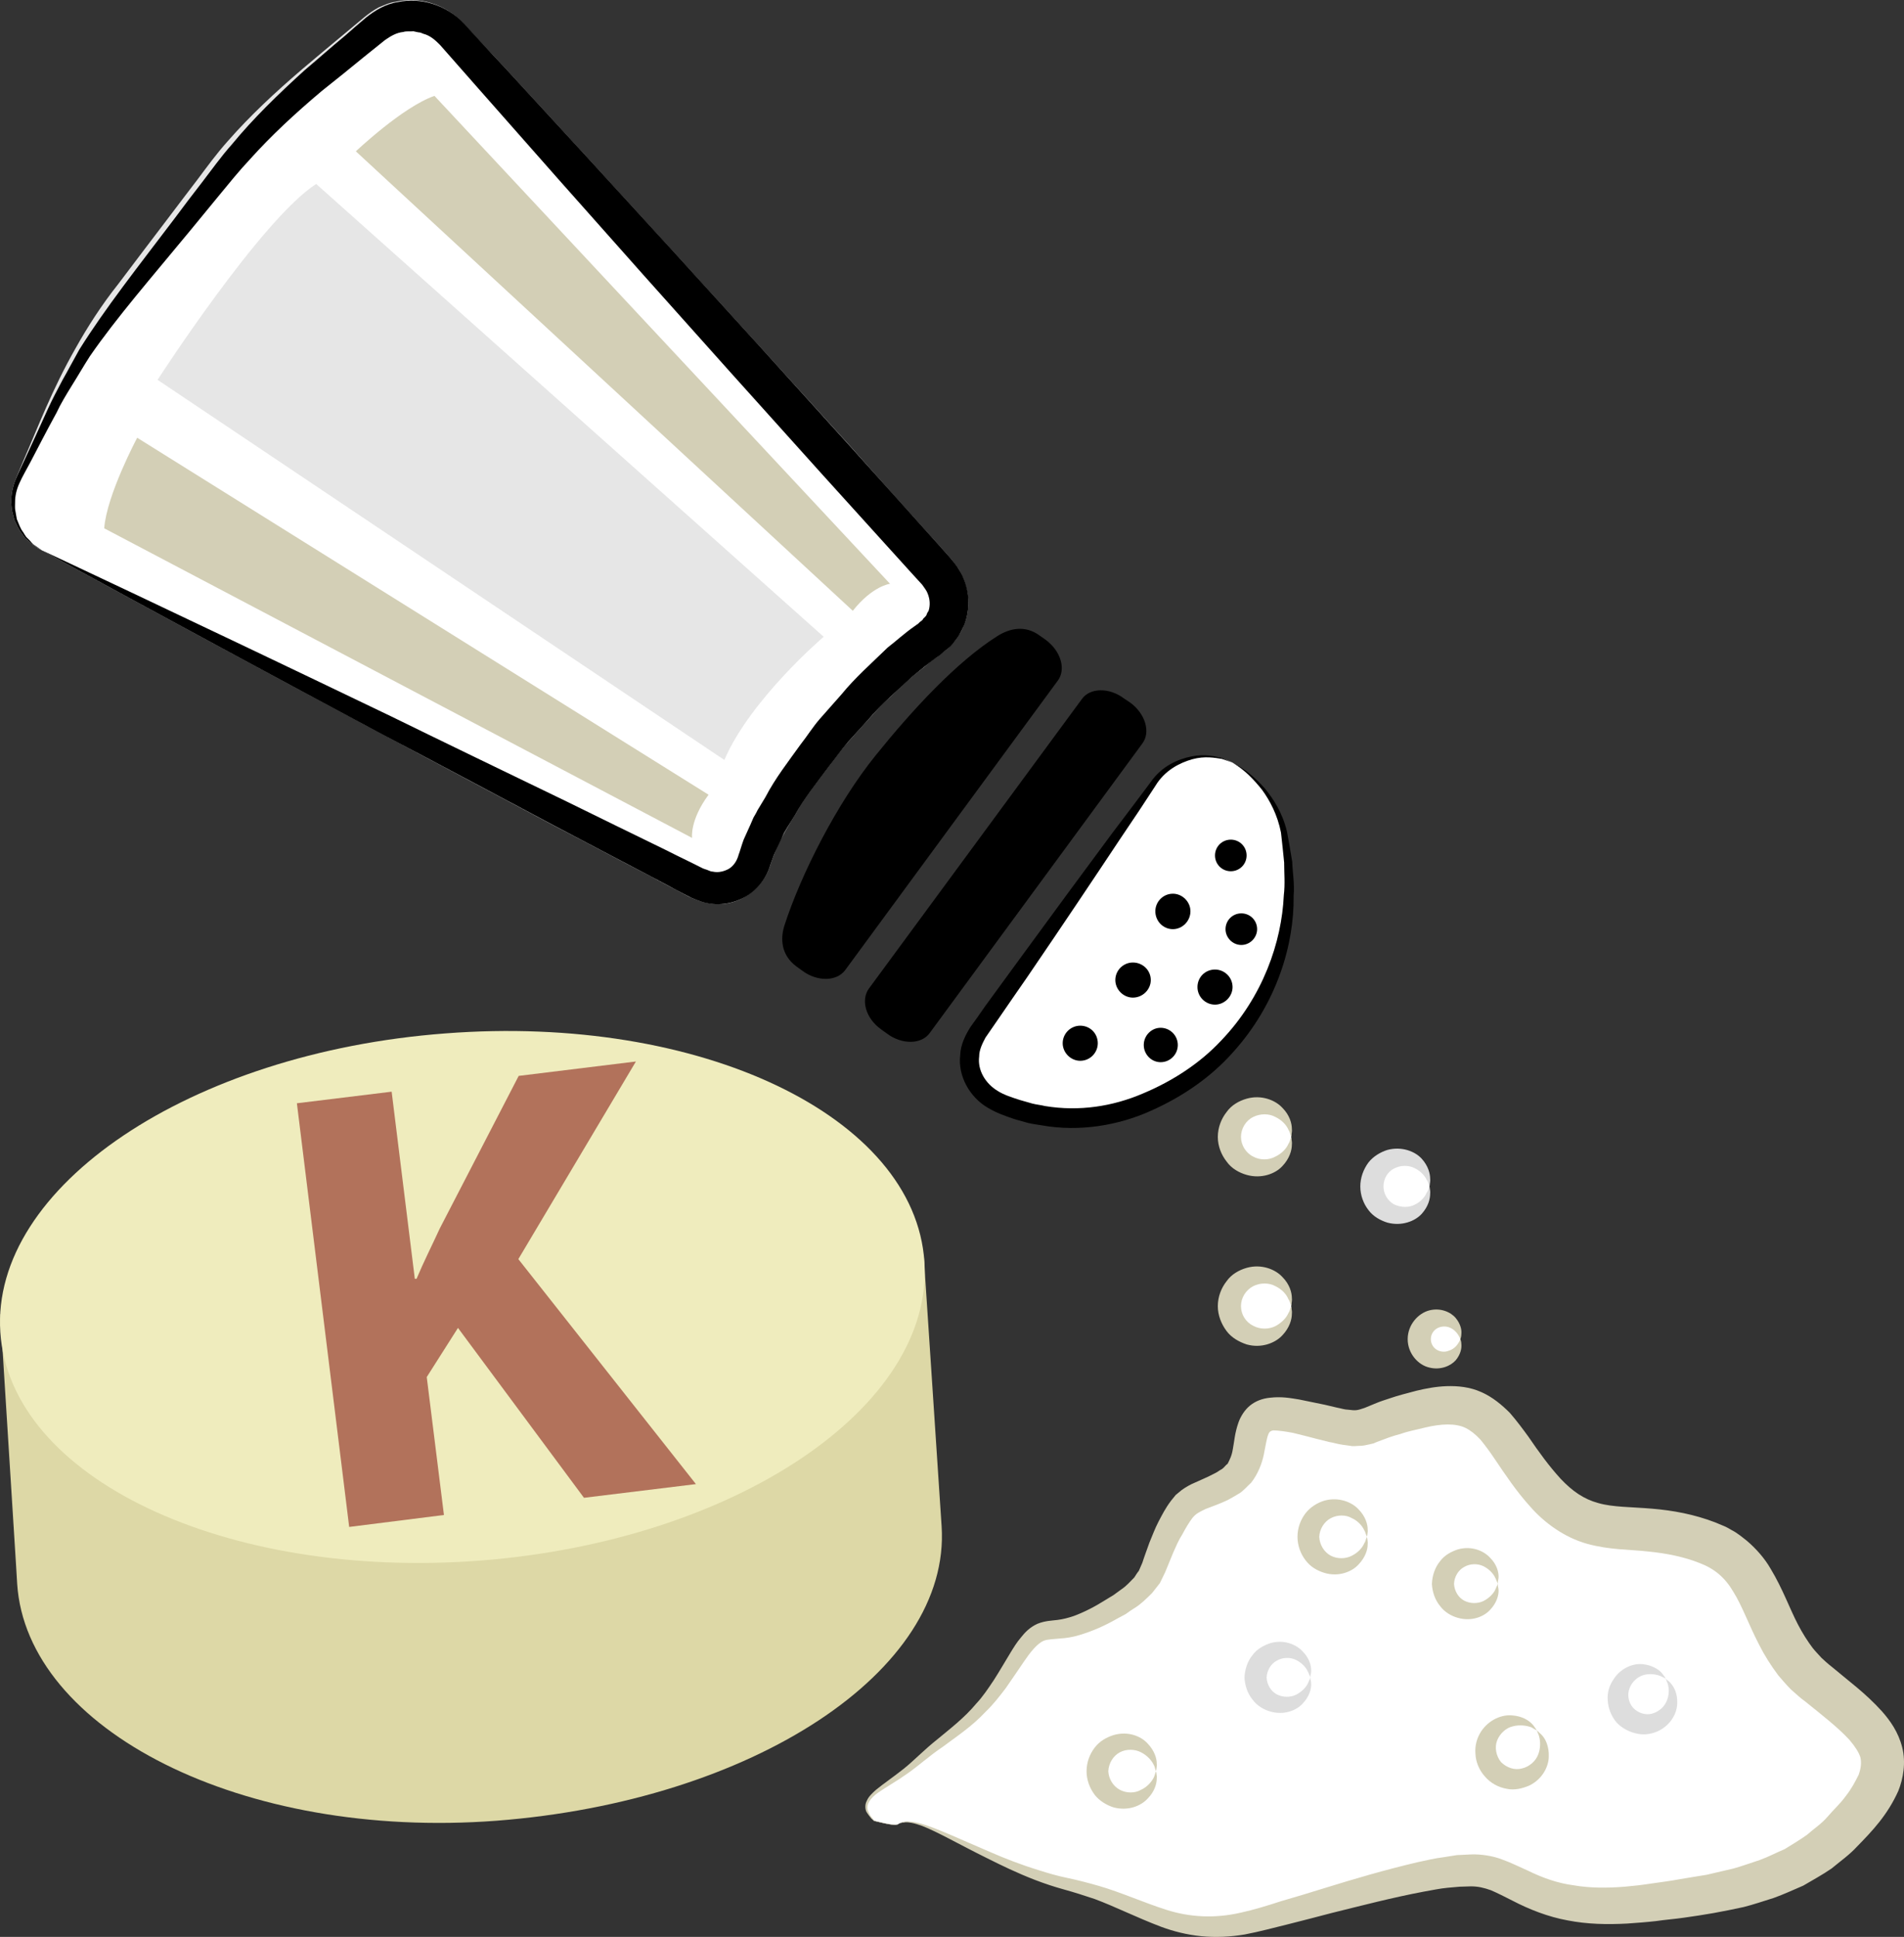
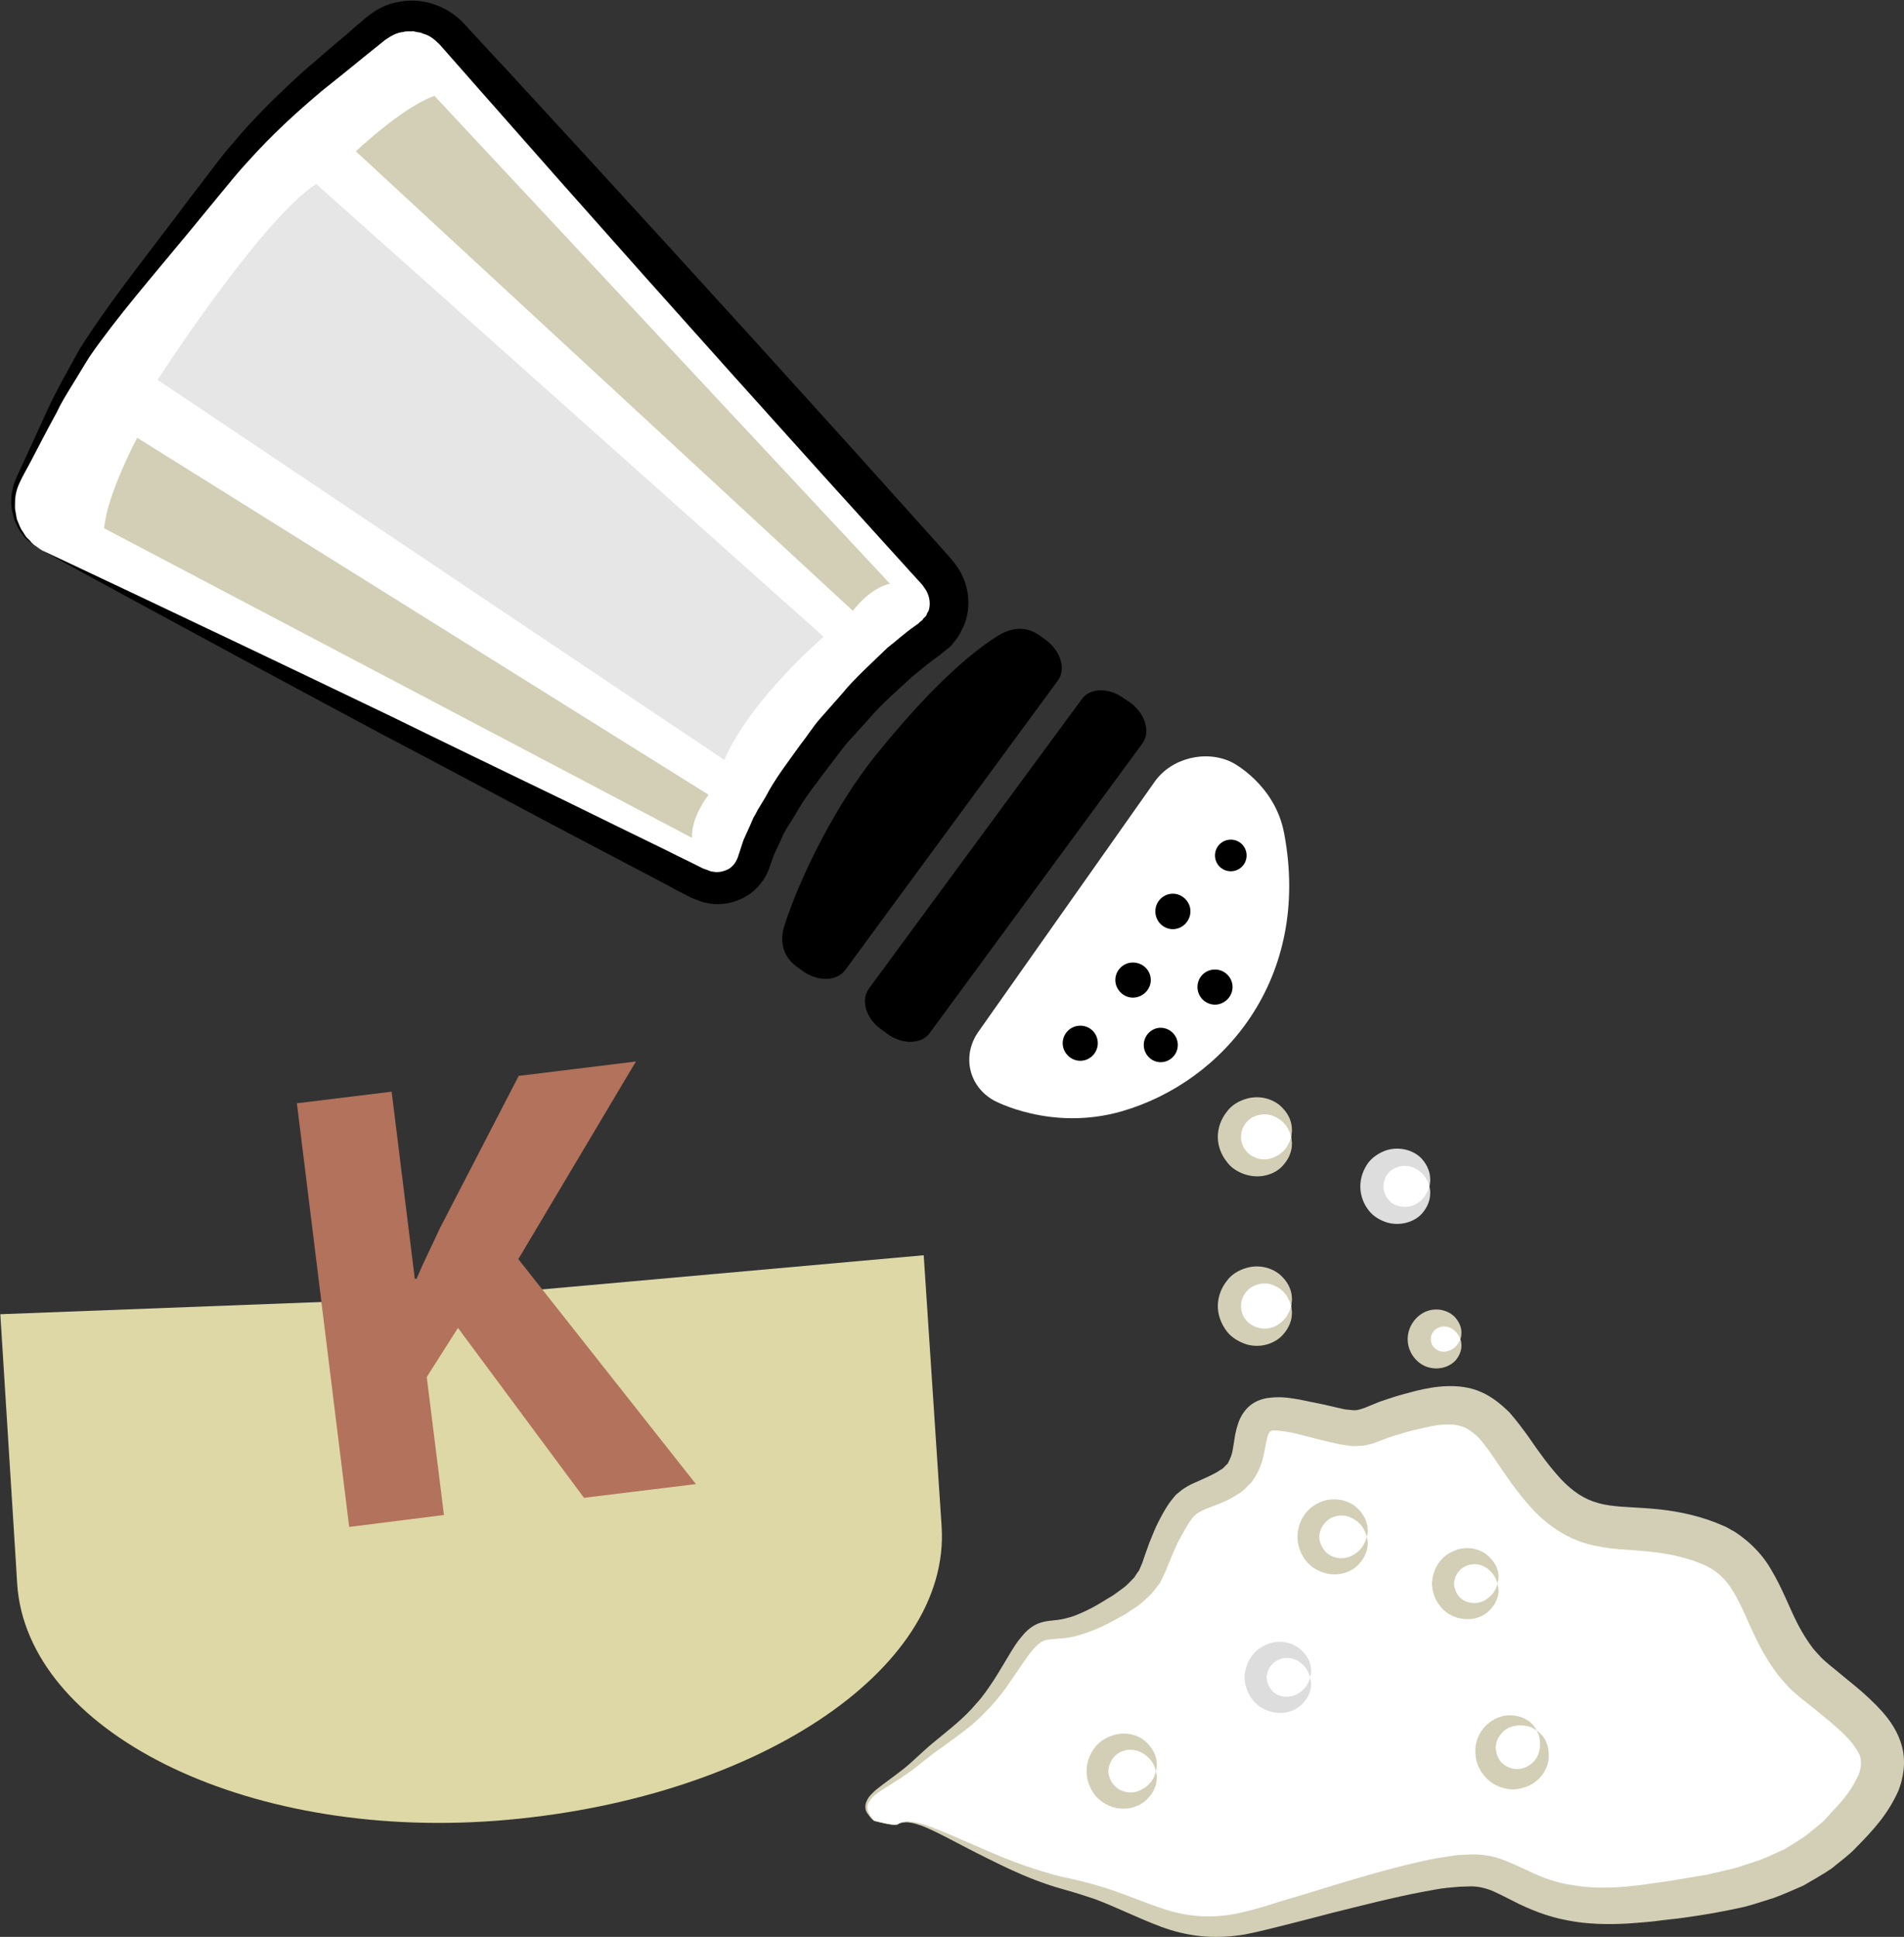
<svg xmlns="http://www.w3.org/2000/svg" id="svg92" viewBox="0 0 5425.076 5518.169" style="clip-rule:evenodd;fill-rule:evenodd;image-rendering:optimizeQuality;shape-rendering:geometricPrecision;text-rendering:geometricPrecision" version="1.1" height="55.182mm" width="54.251mm" xml:space="preserve">
  <rect x="0" y="0" width="5425.076" height="5518.169" fill="#333333" stroke="none" />
  <defs id="defs4">
    <style id="style2" type="text/css">
   
    .fil3 {fill:black;fill-rule:nonzero}
    .fil7 {fill:#B2725B;fill-rule:nonzero}
    .fil1 {fill:#D3CFB6;fill-rule:nonzero}
    .fil5 {fill:#DDD8A6;fill-rule:nonzero}
    .fil2 {fill:#DDDDDD;fill-rule:nonzero}
    .fil4 {fill:#E6E6E6;fill-rule:nonzero}
    .fil6 {fill:#EFECBD;fill-rule:nonzero}
    .fil0 {fill:white;fill-rule:nonzero}
   
  </style>
  </defs>
  <g transform="translate(-7604.074,-11994.87)" id="ikony">
    <path style="fill:#ffffff;fill-rule:nonzero" id="path7" d="m 10163,17192 c 57,-41 251,116 485,171 233,56 303,167 548,100 244,-66 490,-146 613,-139 122,6 169,128 469,95 299,-33 477,-78 622,-256 145,-178 39,-245 -125,-378 -164,-134 -119,-334 -320,-401 -200,-66 -311,11 -444,-133 -134,-145 -145,-289 -345,-245 -201,45 -145,78 -278,45 -134,-34 -190,-45 -212,11 -22,55 0,122 -89,167 -89,44 -100,22 -156,133 -55,111 -22,145 -189,234 -167,89 -155,-21 -256,145 -100,166 -161,177 -261,266 -100,89 -197,108 -131,175 0,0 60,17 69,10 z" class="fil0" />
    <path style="fill:#d3cfb6;fill-rule:nonzero" id="path9" d="m 10163,17192 c 0,0 -1,2 -10,2 -8,0 -24,-3 -53,-10 -2,0 -4,-1 -6,-2 -2,-2 -4,-4 -7,-6 -4,-5 -9,-11 -14,-19 -4,-8 -5,-21 1,-32 5,-12 15,-21 26,-31 22,-18 50,-37 79,-60 29,-23 58,-54 96,-84 36,-30 77,-61 111,-102 18,-19 34,-43 50,-67 16,-25 31,-51 48,-79 8,-13 17,-28 29,-42 11,-14 25,-29 47,-39 22,-9 42,-9 57,-11 16,-2 31,-6 46,-11 30,-11 61,-27 91,-46 l 23,-14 22,-16 c 15,-10 25,-22 37,-34 4,-6 8,-13 13,-19 l 10,-23 c 6,-19 13,-37 20,-57 8,-19 16,-41 26,-60 10,-19 20,-39 36,-60 l 13,-16 17,-14 c 11,-8 25,-16 35,-20 22,-10 39,-17 58,-27 9,-4 14,-9 22,-13 7,-5 10,-11 16,-15 6,-12 12,-23 15,-43 4,-20 5,-44 16,-75 6,-17 18,-36 33,-48 16,-13 36,-20 56,-22 34,-4 59,1 84,5 25,5 49,10 73,15 l 34,8 c 11,2 23,6 32,6 23,3 26,2 47,-5 l 34,-14 c 12,-5 25,-9 37,-13 26,-9 51,-15 77,-22 25,-6 55,-12 86,-13 31,-1 66,2 99,17 32,14 59,37 81,59 20,23 37,46 53,68 30,44 59,84 92,120 33,35 66,58 107,69 41,12 95,11 153,16 60,5 120,16 180,39 l 24,10 c 8,3 16,8 23,12 16,8 30,20 44,31 27,23 51,51 67,79 35,58 54,113 78,159 13,25 27,47 42,67 8,10 17,19 25,28 10,9 17,16 30,26 46,39 95,74 142,126 23,26 47,59 58,103 11,43 3,89 -11,124 -31,69 -74,114 -118,159 -21,23 -48,42 -72,62 -26,18 -54,33 -81,49 -28,12 -56,25 -84,35 -29,9 -58,19 -86,26 -28,6 -57,12 -85,17 -28,5 -55,9 -83,13 -27,4 -55,6 -82,10 -26,3 -54,5 -82,7 -56,3 -113,2 -169,-9 -56,-10 -111,-32 -157,-56 -22,-11 -43,-22 -62,-30 -20,-7 -36,-11 -57,-11 l -32,1 -34,3 c -22,2 -45,7 -68,11 -90,17 -178,40 -263,61 -42,11 -84,22 -124,32 -41,10 -81,21 -123,29 -41,7 -84,9 -124,5 -41,-4 -80,-14 -115,-27 -71,-27 -130,-57 -189,-79 -30,-10 -58,-19 -87,-27 -29,-8 -56,-17 -82,-27 -52,-20 -97,-42 -137,-62 -81,-40 -141,-75 -185,-92 -22,-8 -40,-12 -52,-10 -12,1 -17,6 -17,5 0,1 5,-4 17,-7 12,-2 31,0 54,7 45,14 109,44 191,79 41,18 87,36 139,52 25,8 52,16 81,22 29,6 60,14 91,23 62,18 126,47 192,68 66,21 137,25 211,8 37,-8 76,-20 116,-33 41,-12 82,-24 123,-37 84,-26 172,-52 266,-74 24,-5 48,-11 73,-14 l 38,-6 41,-2 c 27,-1 61,4 87,14 28,10 51,22 74,32 43,21 85,36 131,42 46,8 95,8 145,4 24,-2 50,-5 76,-9 26,-4 53,-7 79,-12 26,-4 52,-9 79,-13 25,-6 51,-12 77,-18 25,-7 49,-16 74,-24 25,-9 47,-21 71,-31 21,-13 43,-26 64,-41 19,-17 41,-31 58,-51 17,-20 37,-38 52,-59 16,-20 27,-41 37,-61 7,-20 8,-35 5,-49 -4,-14 -15,-31 -31,-50 -33,-36 -81,-73 -128,-111 -12,-8 -26,-22 -39,-33 -13,-13 -24,-26 -36,-40 -21,-28 -40,-58 -55,-88 -29,-56 -48,-110 -73,-150 -24,-41 -54,-66 -96,-82 -45,-18 -96,-28 -147,-33 -52,-6 -109,-4 -174,-22 -65,-18 -123,-61 -162,-106 -39,-43 -71,-91 -100,-134 -14,-21 -28,-40 -42,-57 -14,-15 -28,-26 -42,-33 -29,-14 -70,-12 -116,-1 -23,6 -47,10 -69,18 -11,3 -22,6 -33,10 l -35,13 -9,4 -13,3 c -9,2 -17,4 -27,4 -8,0 -19,2 -26,0 l -22,-3 c -15,-2 -26,-6 -39,-8 l -36,-9 c -23,-6 -46,-12 -67,-17 -21,-4 -43,-7 -56,-7 -6,1 -11,3 -14,11 -5,12 -8,34 -13,58 -5,25 -17,56 -36,80 -11,10 -22,23 -33,30 -12,7 -25,15 -35,20 -21,10 -44,18 -62,25 -18,9 -26,12 -37,25 -10,13 -20,30 -29,47 -11,17 -18,34 -26,52 -8,19 -15,37 -23,56 l -15,31 -22,28 c -16,16 -32,32 -50,43 -8,5 -17,11 -25,17 l -26,14 c -33,19 -69,35 -106,46 -19,6 -39,9 -57,10 -19,2 -34,2 -44,6 -19,7 -40,34 -57,59 -18,26 -35,52 -52,76 -19,25 -37,48 -58,68 -39,42 -84,71 -121,99 -39,26 -70,55 -102,77 -31,22 -60,38 -83,54 -23,16 -36,36 -28,53 3,8 7,15 11,19 2,3 4,5 6,7 2,1 4,1 6,2 28,7 44,10 52,10 9,1 10,-1 10,-1 z" class="fil1" />
    <path style="fill:#ffffff;fill-rule:nonzero" id="path11" d="m 11283,15234 c 0,48 -39,88 -88,88 -49,0 -88,-40 -88,-88 0,-49 39,-89 88,-89 49,0 88,40 88,89 z" class="fil0" />
    <path style="fill:#d3cfb6;fill-rule:nonzero" id="path13" d="m 11283,15234 c 0,0 0,-2 -2,-6 -1,-3 -2,-9 -6,-15 -5,-12 -18,-27 -37,-36 -18,-10 -43,-10 -63,0 -21,10 -35,33 -35,57 0,23 14,46 35,56 20,11 45,10 63,0 19,-9 32,-24 37,-36 4,-6 5,-11 6,-15 2,-3 2,-5 2,-5 0,0 1,2 1,5 0,4 2,10 1,17 0,15 -6,39 -27,61 -20,22 -60,37 -102,25 -21,-6 -43,-18 -57,-38 -15,-19 -25,-44 -25,-70 0,-27 10,-52 25,-71 14,-20 36,-32 57,-38 42,-12 82,4 102,26 21,21 27,45 27,60 1,7 -1,13 -1,17 0,4 -1,6 -1,6 z" class="fil1" />
    <path style="fill:#ffffff;fill-rule:nonzero" id="path15" d="m 11677,15375 c 0,45 -37,82 -82,82 -46,0 -82,-37 -82,-82 0,-46 36,-83 82,-83 45,0 82,37 82,83 z" class="fil0" />
    <path style="fill:#dddddd;fill-rule:nonzero" id="path17" d="m 11677,15375 c 0,0 0,-2 -2,-5 -1,-4 -2,-9 -6,-14 -5,-11 -17,-25 -34,-33 -17,-9 -40,-9 -59,1 -18,9 -30,29 -30,51 0,21 12,41 30,51 19,9 42,10 59,1 17,-8 29,-22 34,-34 4,-5 5,-10 6,-13 2,-4 2,-5 2,-5 0,0 1,2 1,5 0,3 2,9 1,16 0,14 -5,36 -24,57 -19,21 -57,36 -98,25 -19,-6 -40,-17 -54,-36 -14,-18 -23,-42 -23,-67 0,-25 9,-49 23,-68 14,-18 35,-30 54,-36 41,-11 79,4 98,25 19,21 24,43 24,57 1,7 -1,13 -1,16 0,4 -1,6 -1,6 z" class="fil2" />
    <path style="fill:#ffffff;fill-rule:nonzero" id="path19" d="m 11499,16373 c 0,46 -38,84 -84,84 -46,0 -83,-38 -83,-84 0,-46 37,-83 83,-83 46,0 84,37 84,83 z" class="fil0" />
    <path style="fill:#d3cfb6;fill-rule:nonzero" id="path21" d="m 11499,16373 c 0,0 -1,-2 -2,-5 -2,-3 -2,-8 -6,-14 -5,-11 -17,-26 -35,-34 -17,-10 -41,-10 -60,0 -19,10 -32,31 -33,53 1,23 14,44 33,54 19,10 43,9 60,0 18,-9 30,-23 35,-35 4,-5 4,-10 6,-14 1,-3 2,-5 2,-5 0,0 0,2 1,6 0,3 2,9 1,16 0,14 -6,36 -26,57 -19,21 -57,36 -97,24 -20,-6 -40,-17 -54,-36 -14,-18 -23,-42 -23,-67 0,-25 9,-49 23,-67 14,-18 34,-30 54,-36 40,-11 78,4 97,25 20,20 26,43 26,57 1,7 -1,12 -1,16 -1,3 -1,5 -1,5 z" class="fil1" />
    <path style="fill:#ffffff;fill-rule:nonzero" id="path23" d="m 11871,16507 c 0,43 -34,78 -77,78 -43,0 -78,-35 -78,-78 0,-43 35,-78 78,-78 43,0 77,35 77,78 z" class="fil0" />
    <path style="fill:#d3cfb6;fill-rule:nonzero" id="path25" d="m 11872,16507 c 0,0 -1,-2 -2,-5 -2,-3 -3,-8 -6,-13 -5,-11 -17,-24 -33,-32 -16,-8 -38,-8 -55,2 -17,9 -28,28 -29,48 1,20 12,39 29,48 17,9 39,9 55,1 16,-8 28,-21 33,-31 3,-6 4,-10 6,-13 1,-4 2,-5 2,-5 0,0 0,1 0,5 0,3 2,8 2,15 0,13 -5,34 -24,54 -18,20 -53,34 -92,23 -18,-5 -38,-16 -51,-34 -14,-17 -22,-40 -23,-63 1,-24 9,-47 23,-64 13,-18 33,-28 51,-34 39,-11 74,4 92,24 19,19 24,40 24,54 0,6 -2,11 -2,15 0,3 0,5 0,5 z" class="fil1" />
    <path style="fill:#ffffff;fill-rule:nonzero" id="path27" d="m 11283,15716 c 0,48 -39,88 -88,88 -49,0 -88,-40 -88,-88 0,-49 39,-88 88,-88 49,0 88,39 88,88 z" class="fil0" />
    <path style="fill:#d3cfb6;fill-rule:nonzero" id="path29" d="m 11283,15716 c 0,0 0,-2 -2,-6 -1,-3 -2,-9 -6,-14 -5,-13 -18,-28 -37,-37 -18,-10 -43,-10 -63,0 -21,11 -35,33 -35,57 0,24 14,46 35,56 20,11 45,10 63,1 19,-10 32,-25 37,-37 4,-6 5,-11 6,-15 2,-3 2,-5 2,-5 0,0 1,2 1,5 0,4 2,10 1,17 0,15 -6,39 -27,61 -20,22 -60,38 -102,26 -21,-7 -43,-19 -57,-38 -15,-20 -25,-45 -25,-71 0,-27 10,-52 25,-71 14,-20 36,-32 57,-38 42,-12 82,4 102,26 21,21 27,45 27,60 1,7 -1,13 -1,17 0,4 -1,6 -1,6 z" class="fil1" />
    <path style="fill:#ffffff;fill-rule:nonzero" id="path31" d="m 11765,15810 c 0,32 -26,59 -58,59 -33,0 -59,-27 -59,-59 0,-33 26,-59 59,-59 32,0 58,26 58,59 z" class="fil0" />
    <path style="fill:#d3cfb6;fill-rule:nonzero" id="path33" d="m 11765,15810 c 0,1 -7,-25 -33,-34 -12,-4 -26,-2 -36,5 -10,7 -15,18 -15,29 0,11 5,22 15,29 10,7 24,9 36,4 26,-8 33,-34 33,-33 0,0 3,5 3,15 1,11 -2,28 -16,45 -14,16 -43,29 -75,21 -32,-7 -62,-40 -62,-81 0,-41 30,-74 62,-82 32,-8 61,5 75,22 14,17 17,34 16,44 0,11 -3,16 -3,16 z" class="fil1" />
    <path style="fill:#ffffff;fill-rule:nonzero" id="path35" d="m 10898,17041 c 0,46 -37,83 -83,83 -46,0 -84,-37 -84,-83 0,-46 38,-84 84,-84 46,0 83,38 83,84 z" class="fil0" />
    <path style="fill:#d3cfb6;fill-rule:nonzero" id="path37" d="m 10898,17041 c 0,0 -1,-2 -2,-5 -1,-4 -2,-9 -5,-14 -6,-12 -18,-26 -36,-35 -17,-9 -41,-10 -60,0 -19,10 -32,31 -33,54 1,22 14,43 33,53 19,10 43,10 60,0 18,-8 30,-23 36,-34 3,-6 4,-11 5,-14 1,-3 2,-5 2,-5 0,0 0,2 1,5 0,4 2,9 1,16 0,14 -6,37 -26,57 -19,21 -56,36 -97,25 -19,-6 -40,-18 -54,-36 -14,-19 -23,-42 -23,-67 0,-25 9,-49 23,-67 14,-19 35,-30 54,-36 41,-12 78,3 97,24 20,21 26,43 26,57 1,7 -1,13 -1,16 -1,4 -1,6 -1,6 z" class="fil1" />
    <path style="fill:#ffffff;fill-rule:nonzero" id="path39" d="m 11338,16774 c 0,43 -35,78 -78,78 -43,0 -78,-35 -78,-78 0,-43 35,-78 78,-78 43,0 78,35 78,78 z" class="fil0" />
    <path style="fill:#dddddd;fill-rule:nonzero" id="path41" d="m 11338,16774 c 0,0 -1,-2 -2,-5 -2,-3 -3,-8 -6,-13 -5,-11 -17,-24 -33,-32 -16,-8 -38,-8 -55,2 -17,9 -28,28 -29,48 1,20 12,39 29,48 17,9 39,9 55,1 16,-8 28,-21 33,-31 3,-6 4,-10 6,-13 1,-4 2,-5 2,-5 0,0 0,1 0,5 1,3 2,8 2,15 0,13 -5,34 -24,54 -18,20 -53,34 -92,23 -18,-5 -38,-16 -51,-34 -14,-17 -22,-40 -23,-63 1,-24 9,-47 23,-64 13,-18 33,-28 51,-34 39,-11 74,4 92,24 19,19 24,40 24,54 0,6 -1,11 -2,15 0,3 0,5 0,5 z" class="fil2" />
    <path style="fill:#ffffff;fill-rule:nonzero" id="path43" d="m 11983,16925 c 30,34 27,87 -7,118 -35,30 -87,27 -118,-7 -31,-35 -27,-88 7,-118 35,-31 87,-28 118,7 z" class="fil0" />
    <path style="fill:#d3cfb6;fill-rule:nonzero" id="path45" d="m 11983,16925 c 0,0 -2,-1 -5,-3 -3,-1 -7,-5 -13,-7 -12,-4 -31,-7 -50,-2 -19,4 -37,20 -45,40 -8,20 -3,45 11,62 16,16 39,24 60,18 21,-5 39,-21 46,-40 7,-18 6,-37 3,-49 -1,-6 -4,-11 -5,-14 -1,-3 -2,-5 -2,-5 0,0 1,1 4,3 2,3 7,6 12,12 9,10 19,31 18,59 0,28 -18,65 -56,83 -19,8 -42,14 -64,9 -23,-4 -46,-16 -62,-35 -17,-19 -26,-42 -27,-65 -2,-24 5,-46 16,-63 23,-35 61,-49 89,-46 29,2 48,15 57,25 5,5 8,11 10,13 2,3 3,5 3,5 z" class="fil1" />
    <path style="fill:#ffffff;fill-rule:nonzero" id="path47" d="m 12350,16778 c 29,32 26,81 -6,109 -33,29 -82,26 -110,-6 -29,-32 -26,-82 6,-110 33,-29 82,-26 110,7 z" class="fil0" />
-     <path style="fill:#dddddd;fill-rule:nonzero" id="path49" d="m 12350,16777 c 0,0 -1,0 -4,-2 -3,-1 -7,-4 -13,-6 -11,-4 -28,-7 -46,-2 -17,5 -33,19 -40,38 -7,18 -3,40 10,55 14,15 35,22 54,17 19,-5 35,-19 42,-36 7,-16 7,-34 4,-45 -1,-6 -4,-10 -5,-14 -1,-3 -2,-5 -2,-5 0,0 2,2 4,4 3,2 7,5 11,10 9,10 19,29 18,56 0,27 -17,61 -53,79 -17,8 -39,13 -61,8 -21,-4 -43,-15 -59,-32 -15,-18 -24,-41 -25,-63 -2,-22 5,-43 16,-59 21,-34 58,-47 84,-44 27,3 45,15 54,25 4,5 7,10 9,12 1,3 2,4 2,4 z" class="fil2" />
    <path style="fill:#ffffff;fill-rule:nonzero" id="path51" d="m 11115,14167 c -74,-37 -173,-13 -221,55 l -502,712 c -48,68 -28,156 44,196 0,0 162,89 364,31 291,-84 541,-379 463,-792 -26,-140 -148,-202 -148,-202 z" class="fil0" />
-     <path style="fill:#000000;fill-rule:nonzero" id="path53" d="m 11115,14167 c 0,0 9,4 26,15 17,11 40,29 66,58 24,29 51,69 64,124 5,26 10,55 15,86 1,30 7,63 4,97 2,137 -47,307 -173,446 -61,69 -142,126 -235,167 -91,41 -202,60 -309,41 -13,-2 -27,-4 -40,-7 l -39,-11 c -26,-9 -50,-17 -75,-32 -52,-30 -86,-91 -79,-150 1,-29 14,-56 29,-80 14,-19 28,-39 41,-58 28,-38 55,-75 81,-111 105,-144 201,-274 281,-382 41,-54 78,-103 110,-146 32,-47 80,-67 117,-74 39,-8 69,0 88,5 18,8 28,12 28,12 0,0 -10,-3 -29,-10 -19,-3 -49,-9 -85,1 -35,10 -78,31 -105,76 -29,45 -63,96 -101,152 -75,113 -164,246 -265,394 -26,37 -51,74 -78,113 -13,19 -26,38 -40,58 -9,17 -18,35 -18,54 -5,39 18,77 53,98 17,11 42,19 64,26 l 35,10 c 12,3 24,4 36,7 97,16 193,1 279,-36 86,-36 163,-87 222,-150 120,-125 173,-282 179,-414 4,-33 1,-64 1,-94 -3,-30 -6,-59 -9,-85 -10,-51 -32,-92 -54,-122 -23,-29 -44,-49 -60,-61 -16,-12 -25,-17 -25,-17 z" class="fil3" />
    <path style="fill:#000000;fill-rule:nonzero" id="path55" d="m 10825,13997 c 43,32 58,84 34,116 l -606,825 c -24,33 -79,33 -121,2 l -18,-13 c -43,-31 -58,-83 -34,-116 l 607,-825 c 23,-32 78,-33 120,-1 z" class="fil3" />
    <path style="fill:#000000;fill-rule:nonzero" id="path57" d="m 10584,13818 c 43,32 58,84 34,116 l -606,825 c -24,32 -79,33 -121,2 l -18,-13 c -43,-32 -46,-78 -34,-116 47,-146 150,-349 260,-485 104,-129 231,-267 347,-340 33,-21 78,-33 121,-1 z" class="fil3" />
    <path style="fill:#000000;fill-rule:nonzero" id="path59" d="m 11156,14432 c 0,25 -20,45 -45,45 -25,0 -45,-20 -45,-45 0,-25 20,-45 45,-45 25,0 45,20 45,45 z" class="fil3" />
-     <path style="fill:#000000;fill-rule:nonzero" id="path61" d="m 11186,14642 c 0,24 -20,45 -45,45 -25,0 -45,-21 -45,-45 0,-25 20,-45 45,-45 25,0 45,20 45,45 z" class="fil3" />
    <path style="fill:#000000;fill-rule:nonzero" id="path63" d="m 11116,14807 c 0,27 -23,50 -50,50 -28,0 -50,-23 -50,-50 0,-28 22,-50 50,-50 27,0 50,22 50,50 z" class="fil3" />
    <path style="fill:#000000;fill-rule:nonzero" id="path65" d="m 10996,14591 c 0,28 -23,51 -50,51 -28,0 -50,-23 -50,-51 0,-27 22,-50 50,-50 27,0 50,23 50,50 z" class="fil3" />
    <path style="fill:#000000;fill-rule:nonzero" id="path67" d="m 10960,14972 c 0,27 -22,49 -49,49 -26,0 -48,-22 -48,-49 0,-27 22,-49 48,-49 27,0 49,22 49,49 z" class="fil3" />
    <path style="fill:#000000;fill-rule:nonzero" id="path69" d="m 10732,14967 c 0,27 -22,50 -50,50 -27,0 -50,-23 -50,-50 0,-28 23,-50 50,-50 28,0 50,22 50,50 z" class="fil3" />
    <path style="fill:#000000;fill-rule:nonzero" id="path71" d="m 10883,14787 c 0,27 -23,50 -51,50 -27,0 -50,-23 -50,-50 0,-28 23,-50 50,-50 28,0 51,22 51,50 z" class="fil3" />
    <path style="fill:#ffffff;fill-rule:nonzero" id="path73" d="m 7724,13563 c -74,-38 -104,-129 -68,-203 l 107,-231 c 36,-74 102,-192 153,-257 l 331,-417 c 51,-65 150,-156 214,-210 l 211,-171 c 63,-54 162,-45 217,16 l 1384,1534 c 55,62 44,149 -25,194 0,0 -126,82 -278,269 -185,227 -212,345 -212,345 -19,81 -94,116 -168,78 z" class="fil0" />
-     <path style="fill:#e6e6e6;fill-rule:nonzero" id="path75" d="m 7724,13563 c 0,0 382,178 996,474 153,74 321,156 501,243 90,44 183,89 279,136 24,12 48,24 72,36 l 37,18 c 5,2 9,3 14,5 4,2 8,3 13,3 17,4 33,0 46,-9 12,-9 23,-22 27,-41 17,-58 46,-114 77,-165 28,-53 65,-100 101,-149 18,-24 34,-50 55,-73 20,-23 40,-46 61,-69 20,-24 40,-47 63,-69 23,-21 46,-43 69,-65 l 38,-31 c 12,-10 25,-20 39,-30 l 6,-4 c 1,-1 2,-2 3,-3 l 5,-4 c 4,-3 8,-6 10,-10 7,-7 10,-15 14,-22 5,-17 3,-34 -4,-51 -2,-4 -4,-8 -7,-12 -4,-4 -5,-7 -10,-13 l -32,-35 c -85,-94 -171,-189 -258,-285 -348,-386 -677,-756 -975,-1094 -37,-42 -74,-84 -110,-125 -26,-27 -68,-43 -106,-34 -10,0 -18,5 -27,8 -5,1 -8,5 -13,7 -4,3 -7,4 -12,9 -21,16 -42,32 -62,48 -41,32 -81,64 -120,95 -78,61 -149,124 -211,190 -31,31 -59,68 -88,102 -28,34 -56,68 -83,101 -54,65 -106,128 -155,187 -51,59 -91,115 -127,172 -71,114 -118,221 -161,306 -21,43 -42,79 -42,115 0,9 -1,17 1,26 1,8 3,15 4,23 6,14 10,27 18,37 3,5 6,10 9,14 4,4 8,8 11,11 3,4 6,7 9,10 3,2 6,4 9,6 10,7 16,11 16,11 0,0 -6,-3 -17,-10 -3,-2 -6,-4 -9,-6 -3,-2 -6,-5 -10,-9 -4,-3 -7,-6 -12,-10 -3,-4 -7,-9 -10,-14 -9,-10 -14,-24 -21,-38 -2,-8 -4,-16 -6,-24 -2,-9 -2,-18 -3,-27 0,-19 3,-40 11,-60 8,-21 17,-41 26,-63 38,-87 79,-197 147,-316 33,-59 74,-123 121,-182 47,-62 95,-126 147,-194 26,-34 52,-69 79,-104 27,-36 53,-72 86,-109 63,-72 135,-139 212,-205 38,-32 77,-65 117,-98 20,-17 40,-33 60,-50 11,-9 26,-20 41,-28 15,-6 31,-14 48,-16 66,-16 140,6 190,58 37,40 75,81 114,122 305,331 639,697 988,1082 86,97 172,193 257,287 l 31,35 c 6,6 13,17 19,25 7,8 12,18 16,28 19,41 23,90 7,133 -8,21 -19,41 -34,57 -6,9 -15,16 -23,22 l -13,10 -10,8 c -11,7 -22,16 -33,26 l -34,27 c -22,19 -44,40 -65,60 -22,19 -42,41 -61,63 -20,21 -39,43 -58,64 -20,21 -36,46 -54,68 -34,46 -71,90 -97,139 -30,47 -55,93 -71,142 -10,36 -35,70 -69,91 -33,22 -76,29 -112,20 -10,-1 -18,-4 -26,-7 -9,-3 -18,-7 -25,-10 l -36,-19 c -24,-13 -48,-25 -71,-38 -95,-49 -186,-98 -275,-144 -177,-94 -341,-182 -492,-262 -601,-321 -970,-524 -970,-524 z" class="fil4" />
    <path style="fill:#000000;fill-rule:nonzero" id="path77" d="m 7724,13563 c 0,0 381,178 995,473 153,75 321,156 501,243 90,44 183,90 278,136 24,12 48,24 73,36 l 36,18 c 7,3 10,3 14,5 5,2 9,4 13,4 18,4 34,-1 47,-8 13,-8 23,-22 28,-41 2,-4 9,-29 14,-42 l 19,-42 9,-21 c 4,-7 8,-13 11,-20 l 23,-38 c 28,-54 65,-101 100,-150 19,-24 35,-50 55,-73 20,-23 41,-46 61,-69 39,-48 87,-90 132,-134 26,-20 48,-41 77,-61 3,-2 8,-6 10,-7 l 5,-5 c 4,-3 8,-5 10,-10 3,-3 7,-6 9,-10 1,-4 3,-8 6,-12 5,-16 4,-33 -3,-50 -3,-8 -9,-15 -15,-24 l -32,-35 c -85,-94 -171,-189 -258,-285 -348,-386 -677,-755 -974,-1093 -37,-42 -74,-84 -110,-125 -14,-14 -28,-27 -48,-32 -4,-2 -9,-4 -14,-4 -5,-1 -9,-2 -14,-3 -10,1 -20,-1 -29,2 -20,2 -36,12 -52,23 -21,17 -41,33 -61,49 -40,33 -80,65 -119,96 -76,64 -144,127 -205,195 -31,33 -60,69 -88,103 -28,34 -56,68 -83,101 -108,131 -210,248 -285,357 -18,28 -34,56 -51,83 -16,26 -32,52 -44,78 -28,51 -52,98 -74,140 -11,21 -23,41 -31,59 -9,19 -13,38 -13,55 0,9 -1,18 1,26 1,8 3,15 4,23 6,14 10,27 18,37 3,5 6,10 9,14 4,4 8,8 11,11 3,4 6,7 9,10 3,2 6,4 9,6 10,7 16,11 16,11 0,0 -6,-3 -17,-10 -3,-2 -6,-4 -9,-6 -3,-2 -6,-5 -10,-9 -4,-3 -7,-6 -12,-10 -3,-4 -7,-9 -10,-14 -9,-10 -14,-24 -21,-38 -2,-8 -4,-16 -6,-24 -2,-8 -2,-18 -3,-27 0,-19 3,-39 11,-60 8,-20 18,-40 28,-62 20,-43 42,-91 66,-144 12,-26 26,-53 41,-81 16,-28 31,-57 48,-87 73,-117 168,-237 271,-373 25,-34 52,-69 79,-104 27,-35 53,-72 85,-108 60,-73 132,-143 207,-211 38,-32 76,-66 116,-99 19,-17 39,-34 59,-51 25,-20 56,-39 90,-44 66,-15 141,9 189,61 37,40 74,81 113,122 305,331 639,696 987,1082 86,96 172,191 257,286 l 31,35 c 13,16 27,34 35,55 18,41 19,90 3,132 -5,11 -10,21 -15,30 -6,10 -13,18 -20,27 -7,9 -16,14 -24,21 l -12,10 -10,7 c -21,15 -45,35 -67,53 -43,40 -88,78 -126,123 -19,21 -39,43 -58,64 -19,22 -35,46 -53,68 -34,46 -71,91 -97,139 l -22,35 -10,17 -8,18 -17,36 c -6,13 -6,15 -14,37 -10,35 -35,70 -70,90 -34,20 -77,27 -113,18 -9,-1 -17,-5 -26,-8 -8,-3 -18,-7 -23,-10 l -37,-19 c -23,-13 -47,-25 -71,-38 -94,-49 -186,-98 -274,-144 -177,-94 -341,-182 -492,-261 -600,-321 -969,-524 -969,-524 z" class="fil3" />
    <path style="fill:#e6e6e6;fill-rule:nonzero" id="path79" d="m 9951,13809 c 0,0 -209,178 -283,351 L 8053,13077 c 0,0 296,-458 452,-558 z" class="fil4" />
    <path style="fill:#d3cfb6;fill-rule:nonzero" id="path81" d="m 10140,13658 c 0,0 -50,6 -106,77 L 8618,12426 c 0,0 134,-127 224,-158 z" class="fil1" />
    <path style="fill:#d3cfb6;fill-rule:nonzero" id="path83" d="m 9576,14382 c 0,0 -7,-50 47,-123 L 7995,13242 c 0,0 -87,163 -94,258 z" class="fil1" />
    <path style="fill:#ddd8a6;fill-rule:nonzero" id="path85" d="m 10236,15571 -1319,118 -1312,50 45,718 v 0 c 0,0 3,49 3,50 27,415 639,730 1366,675 727,-56 1295,-425 1268,-839 z" class="fil5" />
-     <path style="fill:#efecbd;fill-rule:nonzero" id="path87" d="m 10238,15590 c 27,414 -540,795 -1267,851 -727,55 -1339,-236 -1366,-651 -27,-414 540,-796 1268,-851 727,-56 1338,236 1365,651 z" class="fil6" />
    <path style="fill:#b2725b;fill-rule:nonzero" id="path89" d="m 8450,15138 270,-33 66,533 h 5 c 21,-50 45,-97 66,-143 l 225,-435 334,-41 -335,563 506,641 -319,39 -359,-484 -89,140 49,393 -270,34 z" class="fil7" />
  </g>
</svg>